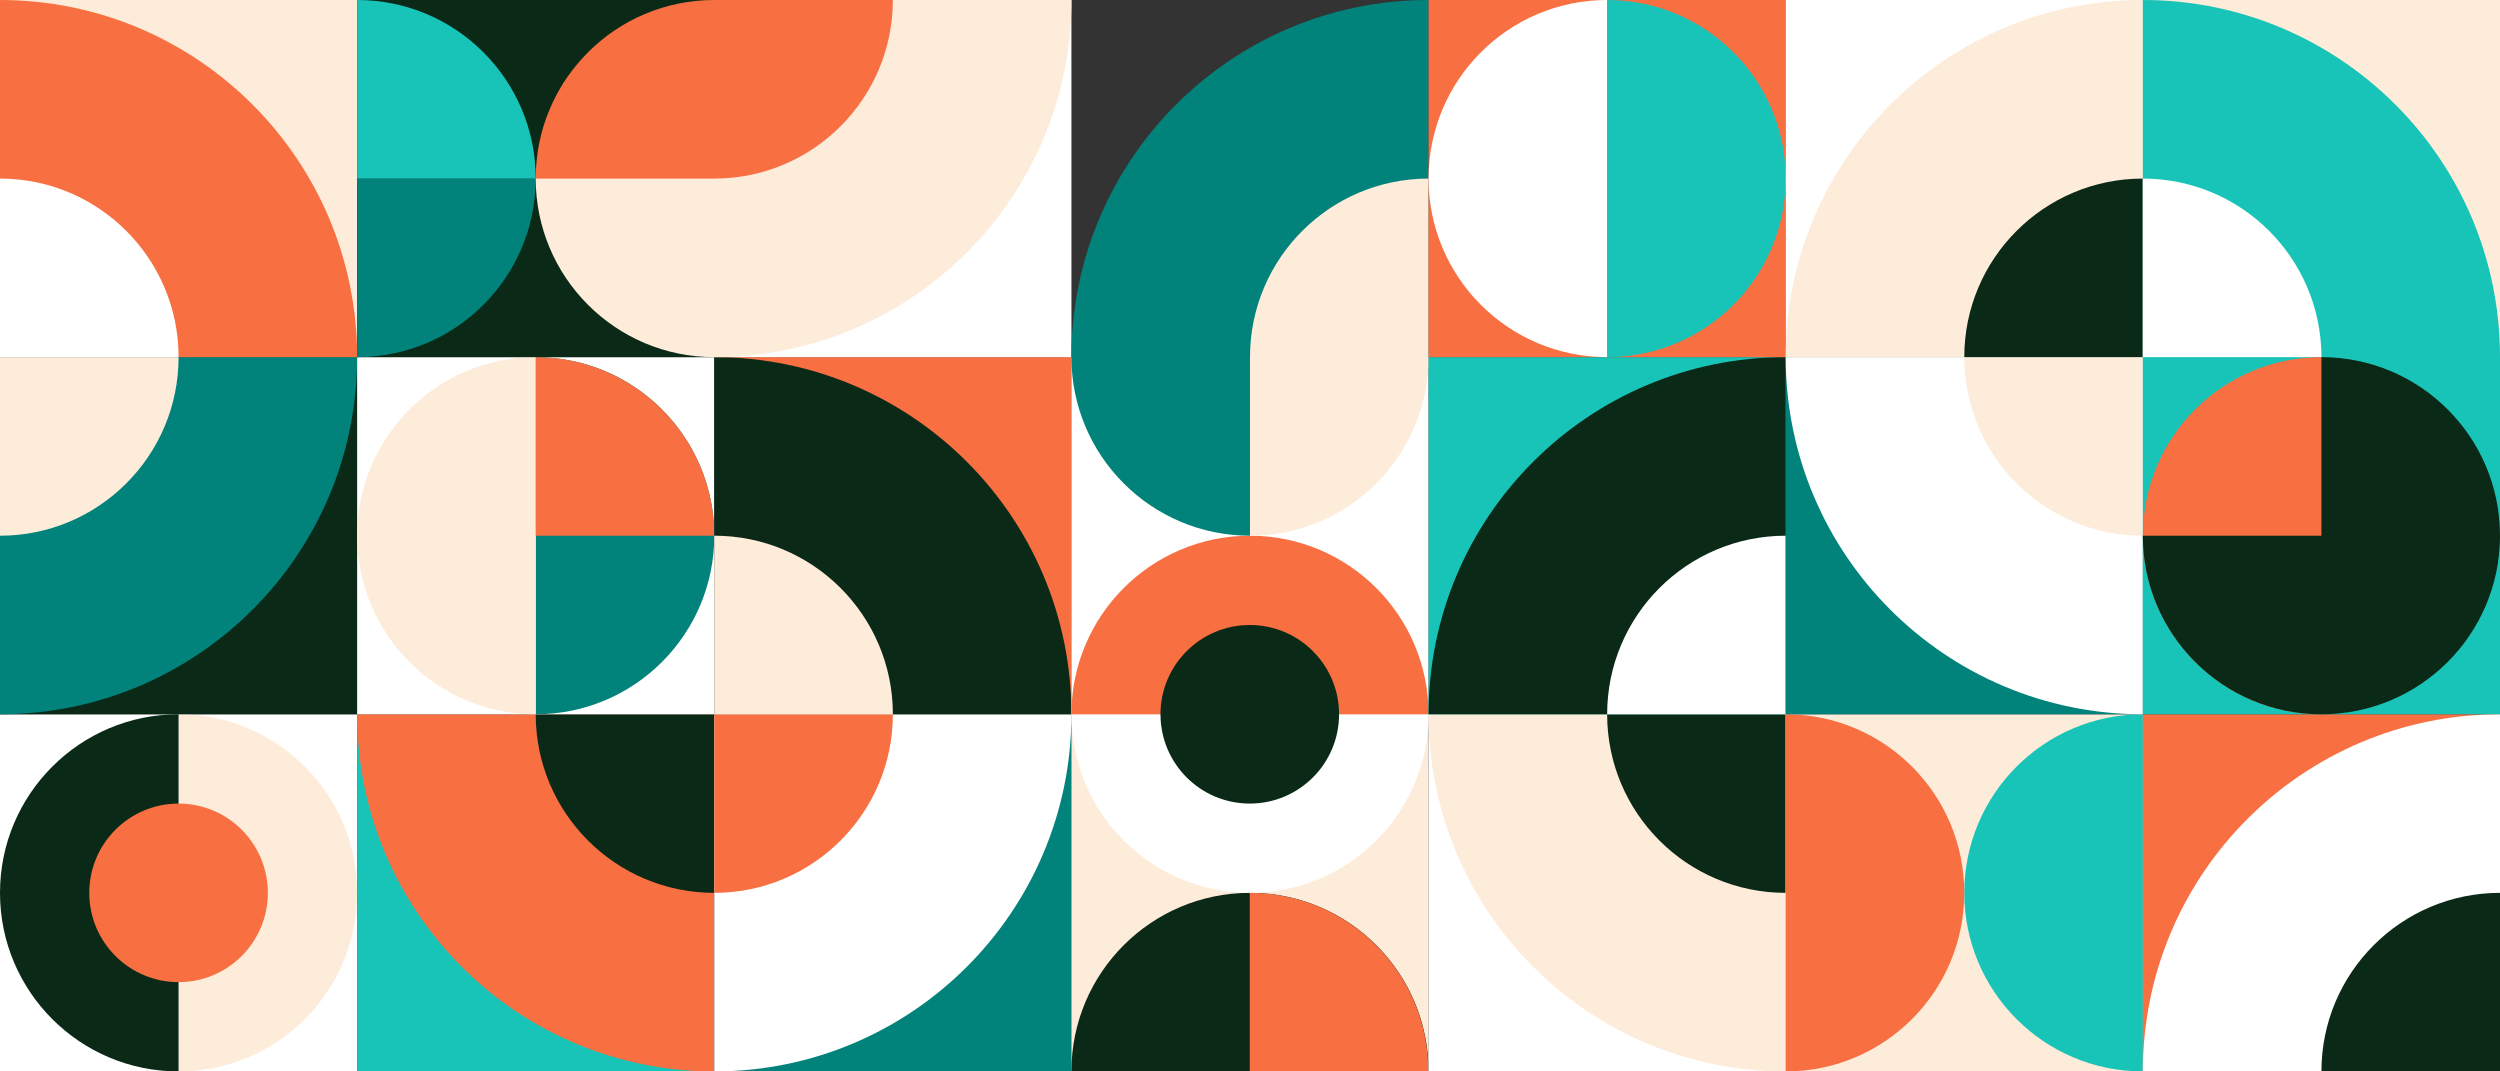
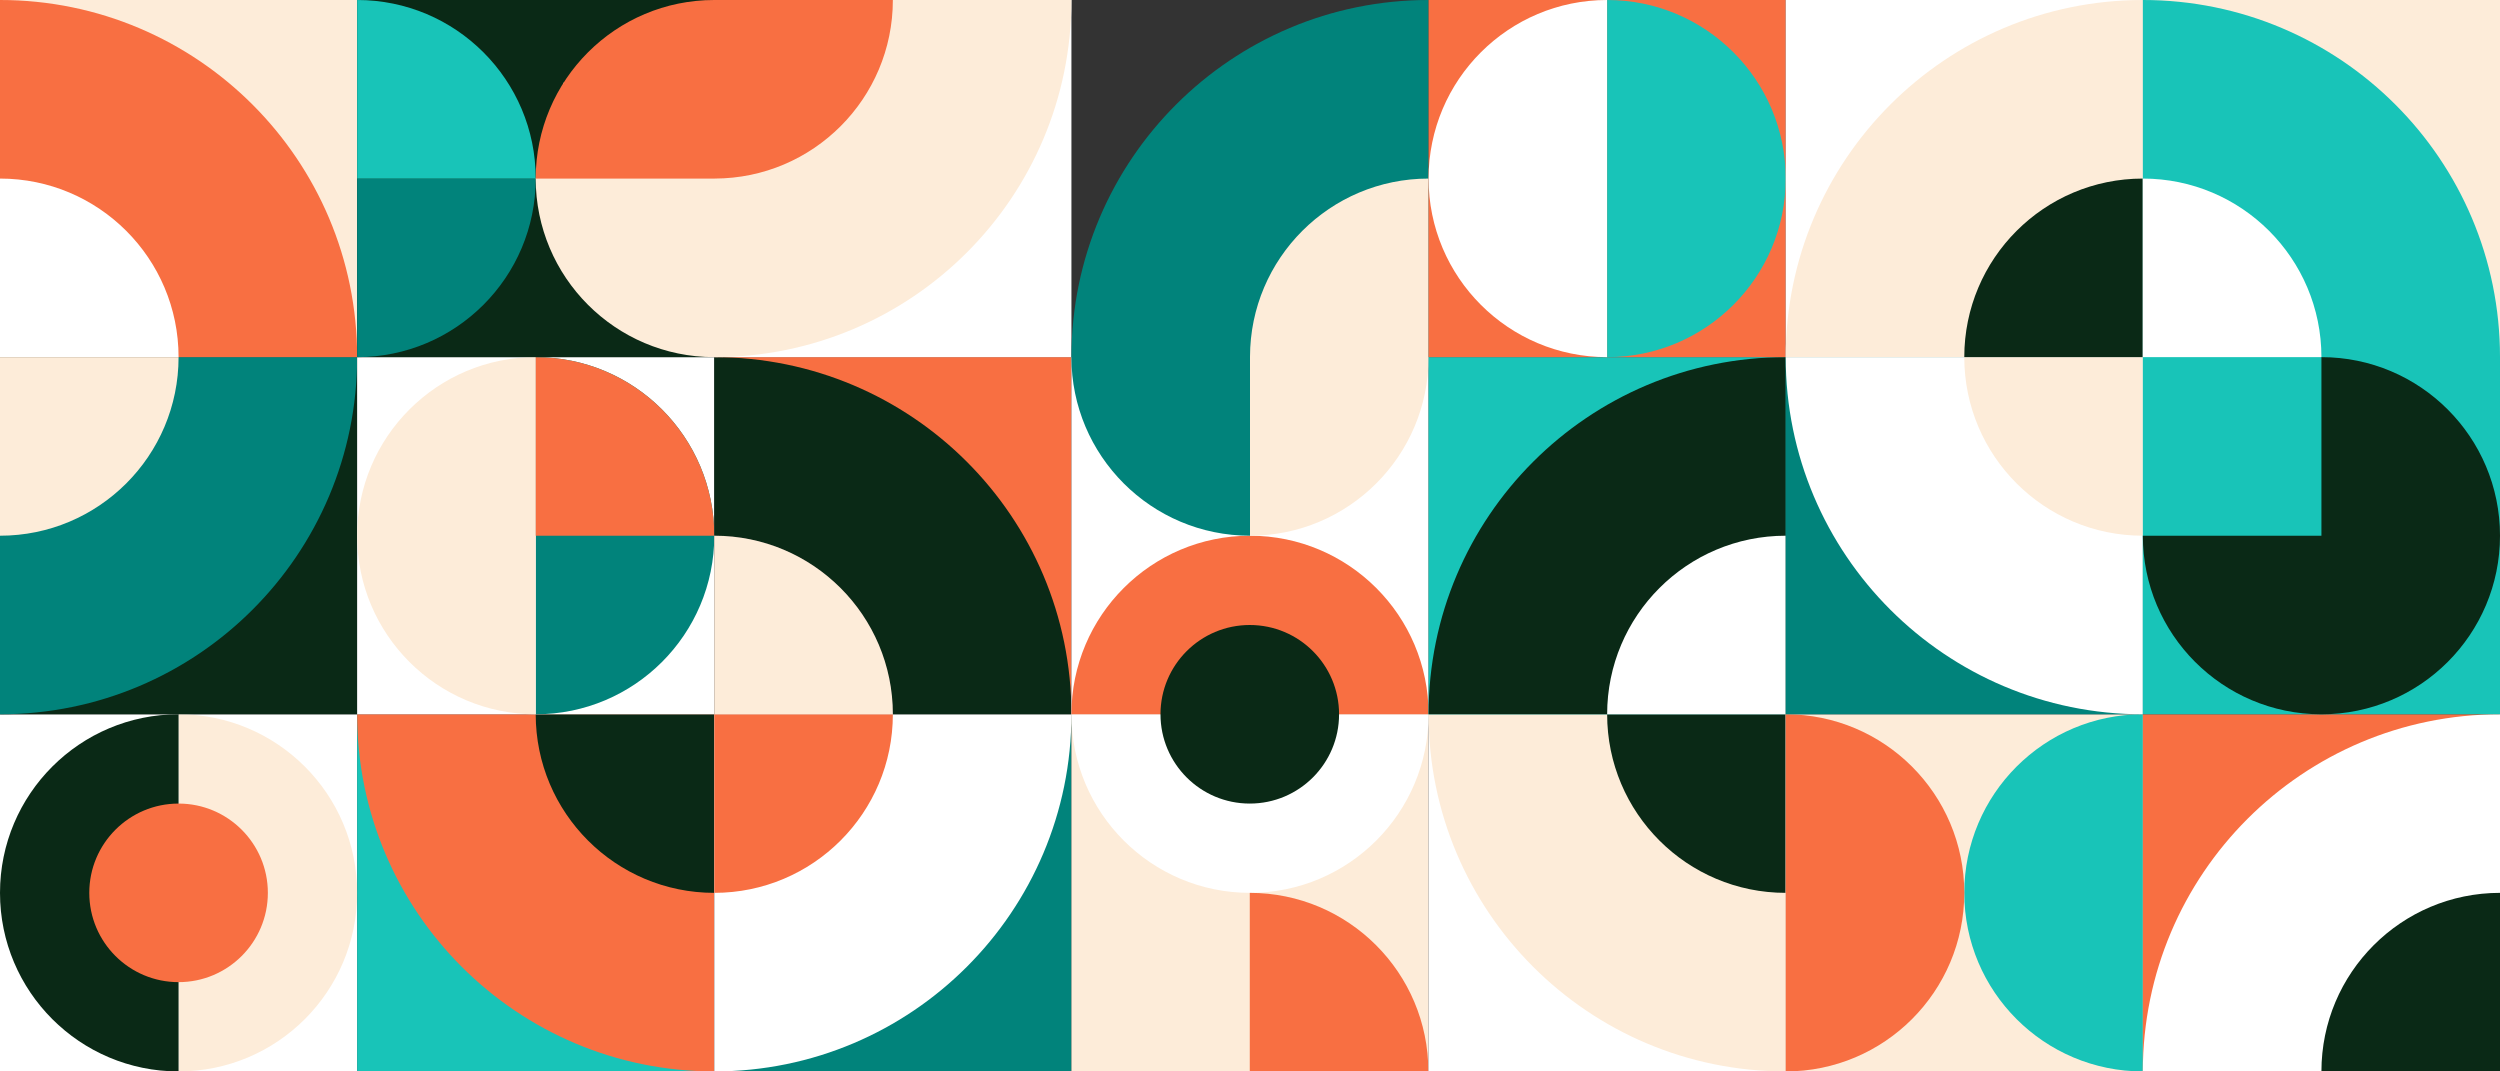
<svg xmlns="http://www.w3.org/2000/svg" xmlns:ns1="http://www.serif.com/" width="100%" height="100%" viewBox="0 0 8400 3600" version="1.1" xml:space="preserve" style="fill-rule:evenodd;clip-rule:evenodd;stroke-linejoin:round;stroke-miterlimit:2;">
  <rect x="0" y="0" width="8400" height="3600" fill="#333333" stroke="none" />
  <g id="Group-33">
    <rect id="Rectangle" x="0" y="2400" width="1200" height="1200" style="fill:white;" />
    <path id="Path" d="M600,3600C931.371,3600 1200,3331.37 1200,3000C1200,2668.63 931.371,2400 600,2400" style="fill:rgb(253,236,217);" />
    <path id="Path1" ns1:id="Path" d="M600,3600C268.629,3600 0,3331.37 0,3000C0,2668.63 268.629,2400 600,2400" style="fill:rgb(10,41,22);" />
    <circle id="Oval" cx="600" cy="3000" r="300" style="fill:rgb(248,111,66);" />
  </g>
  <g id="Group-32">
    <path id="Rectangle1" ns1:id="Rectangle" d="M548.25,1783.5L1200,1200L1200,2400L0,2400L548.25,1783.5Z" style="fill:rgb(10,41,22);" />
    <path id="Path2" ns1:id="Path" d="M0,2400C662.742,2400 1200,1862.74 1200,1200L0,1200" style="fill:rgb(1,131,123);" />
    <path id="Path3" ns1:id="Path" d="M600,1200C600,1531.37 331.371,1800 0,1800L0,1200" style="fill:rgb(253,236,217);" />
  </g>
  <g id="Group-31">
    <path id="Rectangle2" ns1:id="Rectangle" d="M0,0L1200,0L1200,1200L752.25,672.75L0,0Z" style="fill:rgb(253,236,217);" />
    <path id="Path4" ns1:id="Path" d="M0,0C662.742,0 1200,537.258 1200,1200L0,1200" style="fill:rgb(248,111,66);" />
    <path id="Path5" ns1:id="Path" d="M600,1200C600,868.629 331.371,600 0,600L0,1200" style="fill:white;" />
  </g>
  <g id="Group-28">
    <path id="Rectangle3" ns1:id="Rectangle" d="M1851.75,3012L1200,2400L1200,3600L2400,3600L1851.75,3012Z" style="fill:rgb(24,196,184);" />
    <path id="Path6" ns1:id="Path" d="M2400,3600C1737.26,3600 1200,3062.74 1200,2400L2400,2400" style="fill:rgb(248,111,66);" />
    <path id="Path7" ns1:id="Path" d="M1800,2400C1800,2731.37 2068.63,3000 2400,3000L2400,2400" style="fill:rgb(10,41,22);" />
  </g>
  <g id="Group-27">
    <rect id="Rectangle4" ns1:id="Rectangle" x="1200" y="1200" width="1200" height="1200" style="fill:white;" />
    <path id="Path8" ns1:id="Path" d="M1800,2400C2131.37,2400 2400,2131.37 2400,1800C2400,1468.63 2131.37,1200 1800,1200" style="fill:rgb(1,131,123);" />
    <path id="Path9" ns1:id="Path" d="M1800,2400C1468.63,2400 1200,2131.37 1200,1800C1200,1468.63 1468.63,1200 1800,1200" style="fill:rgb(253,236,217);" />
    <path id="Path10" ns1:id="Path" d="M2400,1800C2400,1468.63 2131.37,1200 1800,1200L1800,1800" style="fill:rgb(248,111,66);" />
  </g>
  <g id="Group-26">
    <rect id="Rectangle5" ns1:id="Rectangle" x="1200" y="0" width="1200" height="1200" style="fill:rgb(10,41,22);" />
    <path id="Path11" ns1:id="Path" d="M1800,600C1800,931.371 1531.37,1200 1200,1200L1200,600" style="fill:rgb(1,131,123);" />
    <path id="Path12" ns1:id="Path" d="M1800,600C1800,268.629 1531.37,0 1200,0L1200,600" style="fill:rgb(24,196,184);" />
  </g>
  <g id="Group-23">
    <path id="Rectangle6" ns1:id="Rectangle" d="M2987.25,3022.5L3600,2400L3600,3600L2400,3600L2987.25,3022.5Z" style="fill:rgb(1,131,123);" />
    <path id="Path13" ns1:id="Path" d="M2400,3600C3062.74,3600 3600,3062.74 3600,2400L2400,2400" style="fill:white;" />
    <path id="Path14" ns1:id="Path" d="M3000,2400C3000,2731.37 2731.37,3000 2400,3000L2400,2400" style="fill:rgb(248,111,66);" />
  </g>
  <g id="Group-22">
    <path id="Rectangle7" ns1:id="Rectangle" d="M2400,1200L3600,2400L3600,1200L2400,1200Z" style="fill:rgb(248,111,66);" />
    <path id="Path15" ns1:id="Path" d="M2400,1200C3062.74,1200 3600,1737.26 3600,2400L3000,2400C3000,2068.63 2731.37,1800 2400,1800L2400,1200Z" style="fill:rgb(10,41,22);" />
    <path id="Path16" ns1:id="Path" d="M3000,2400C3000,2068.63 2731.37,1800 2400,1800L2400,2400" style="fill:rgb(253,236,217);" />
  </g>
  <g id="Group-21">
    <rect id="Rectangle8" ns1:id="Rectangle" x="2400" y="0" width="1200" height="1200" style="fill:white;" />
    <path id="Path17" ns1:id="Path" d="M2399.03,1200L2400,1200C3062.74,1200 3600,662.743 3600,0.001L2400,0.001L1893.88,277.609L1800,600.001C1800,931.04 2068.09,1199.46 2399.03,1200Z" style="fill:rgb(253,236,217);" />
    <path id="Path18" ns1:id="Path" d="M2400,600L1800,600C1800,268.629 2068.63,0 2400,0L3000,0C3000,331.039 2731.91,599.463 2400.97,599.999L2400,600Z" style="fill:rgb(248,111,66);" />
  </g>
  <g id="Group-18">
    <rect id="Rectangle9" ns1:id="Rectangle" x="3600" y="2400" width="1200" height="1200" style="fill:rgb(253,236,217);" />
-     <path id="Path19" ns1:id="Path" d="M4800,3600C4800,3268.63 4531.37,3000 4200,3000C3868.63,3000 3600,3268.63 3600,3600" style="fill:rgb(10,41,22);" />
    <path id="Path20" ns1:id="Path" d="M4800,2400C4800,2731.37 4531.37,3000 4200,3000C3868.63,3000 3600,2731.37 3600,2400" style="fill:white;" />
    <path id="Path21" ns1:id="Path" d="M4199.25,3000C4530.62,3000 4799.25,3268.63 4799.25,3600L4199.25,3600" style="fill:rgb(248,111,66);" />
  </g>
  <g id="Group-17">
    <rect id="Rectangle10" ns1:id="Rectangle" x="3600" y="1200" width="1200" height="1200" style="fill:white;" />
    <path id="Path22" ns1:id="Path" d="M4800,2400C4800,2068.63 4531.37,1800 4200,1800C3868.63,1800 3600,2068.63 3600,2400" style="fill:rgb(248,111,66);" />
    <circle cx="4199.25" cy="2400" r="300" style="fill:rgb(10,41,22);" />
  </g>
  <g id="Group-16">
    <path id="Path23" ns1:id="Path" d="M3600,1198.06C3601.07,536.185 4137.92,0 4800,0L4800,1200L4200,1200L4200,1800C3868.63,1800 3600,1531.37 3600,1200L3600,1198.06L3600,1198.06Z" style="fill:rgb(1,131,123);" />
    <path id="Path24" ns1:id="Path" d="M4800,1200C4800,1531.37 4531.37,1800 4200,1800L4200,1200L4200,1199.03C4200.54,868.092 4468.96,600 4800,600L4800,1200Z" style="fill:rgb(253,236,217);" />
  </g>
  <g id="Group-13">
    <rect id="Rectangle11" ns1:id="Rectangle" x="4800" y="2400" width="1200" height="1200" style="fill:white;" />
    <path id="Path25" ns1:id="Path" d="M6000,3600C5337.26,3600 4800,3062.74 4800,2400L6000,2400" style="fill:rgb(253,236,217);" />
    <path id="Path26" ns1:id="Path" d="M5400,2400C5400,2731.37 5668.63,3000 6000,3000L6000,2400" style="fill:rgb(10,41,22);" />
  </g>
  <g id="Group-12">
    <rect id="Rectangle12" ns1:id="Rectangle" x="4800" y="1200" width="1200" height="1200" style="fill:rgb(24,196,184);" />
    <path id="Path27" ns1:id="Path" d="M6000,1200C5337.26,1200 4800,1737.26 4800,2400L6000,2400" style="fill:rgb(10,41,22);" />
    <path id="Path28" ns1:id="Path" d="M5400,2400C5400,2068.63 5668.63,1800 6000,1800L6000,2400" style="fill:white;" />
  </g>
  <g id="Group-11">
    <rect id="Rectangle13" ns1:id="Rectangle" x="4800" y="0" width="1200" height="1200" style="fill:rgb(248,111,66);" />
    <path id="Path29" ns1:id="Path" d="M5400,0C5068.63,0 4800,268.629 4800,600C4800,931.371 5068.63,1200 5400,1200" style="fill:white;" />
    <path id="Path30" ns1:id="Path" d="M5400,0C5731.37,0 6000,268.629 6000,600C6000,931.371 5731.37,1200 5400,1200" style="fill:rgb(24,196,184);" />
  </g>
  <g id="Group-8">
    <rect id="Rectangle14" ns1:id="Rectangle" x="6000" y="2400" width="1200" height="1200" style="fill:rgb(253,236,217);" />
    <path id="Path31" ns1:id="Path" d="M7200,2400C6868.63,2400 6600,2668.63 6600,3000C6600,3331.37 6868.63,3600 7200,3600" style="fill:rgb(24,196,184);" />
    <path id="Path32" ns1:id="Path" d="M6000,2400C6331.37,2400 6600,2668.63 6600,3000C6600,3331.37 6331.37,3600 6000,3600" style="fill:rgb(248,111,66);" />
  </g>
  <g id="Group-7">
    <rect id="Rectangle15" ns1:id="Rectangle" x="6000" y="1200" width="1200" height="1200" style="fill:rgb(1,131,123);" />
    <path id="Path33" ns1:id="Path" d="M7200,2400C6537.26,2400 6000,1862.74 6000,1200L7200,1200" style="fill:white;" />
    <path id="Path34" ns1:id="Path" d="M6600,1200C6600,1531.37 6868.63,1800 7200,1800L7200,1200" style="fill:rgb(253,236,217);" />
  </g>
  <g id="Group-6">
    <rect id="Rectangle16" ns1:id="Rectangle" x="6000" y="0" width="1200" height="1200" style="fill:white;" />
    <path id="Path35" ns1:id="Path" d="M7200,0C6537.26,0 6000,537.258 6000,1200L7200,1200" style="fill:rgb(253,236,217);" />
    <path id="Path36" ns1:id="Path" d="M6600,1200C6600,868.629 6868.63,600 7200,600L7200,1200" style="fill:rgb(10,41,22);" />
  </g>
  <g id="Group-3">
    <rect id="Rectangle17" ns1:id="Rectangle" x="7200" y="2400" width="1200" height="1200" style="fill:rgb(248,111,66);" />
    <path id="Path37" ns1:id="Path" d="M8400,2400C7737.26,2400 7200,2937.26 7200,3600L8400,3600" style="fill:white;" />
    <path id="Path38" ns1:id="Path" d="M7800,3600C7800,3268.63 8068.63,3000 8400,3000L8400,3600" style="fill:rgb(10,41,22);" />
  </g>
  <rect id="Rectangle18" ns1:id="Rectangle" x="7200" y="0" width="1200" height="1200" style="fill:rgb(253,236,217);" />
  <path id="Rectangle19" ns1:id="Rectangle" d="M7200,0C7862.74,0 8400,537.258 8400,1200L8400,2400L7200,2400L7200,0Z" style="fill:rgb(24,196,184);" />
  <path id="Path39" ns1:id="Path" d="M7800,1200C7800,868.629 7531.37,600 7200,600L7200,1200" style="fill:white;" />
  <g id="Group-2">
-     <path id="Path40" ns1:id="Path" d="M7800,1200C7468.63,1200 7200,1468.63 7200,1800C7200,2131.37 7468.63,2400 7800,2400" style="fill:rgb(248,111,66);" />
    <path id="Path41" ns1:id="Path" d="M7799.03,2400C7468.09,2399.46 7200,2131.04 7200,1800L7800,1800L7800,1200C8131.37,1200 8400,1468.63 8400,1800C8400,2131.37 8131.37,2400 7800,2400L7799.03,2400Z" style="fill:rgb(10,41,22);" />
  </g>
</svg>